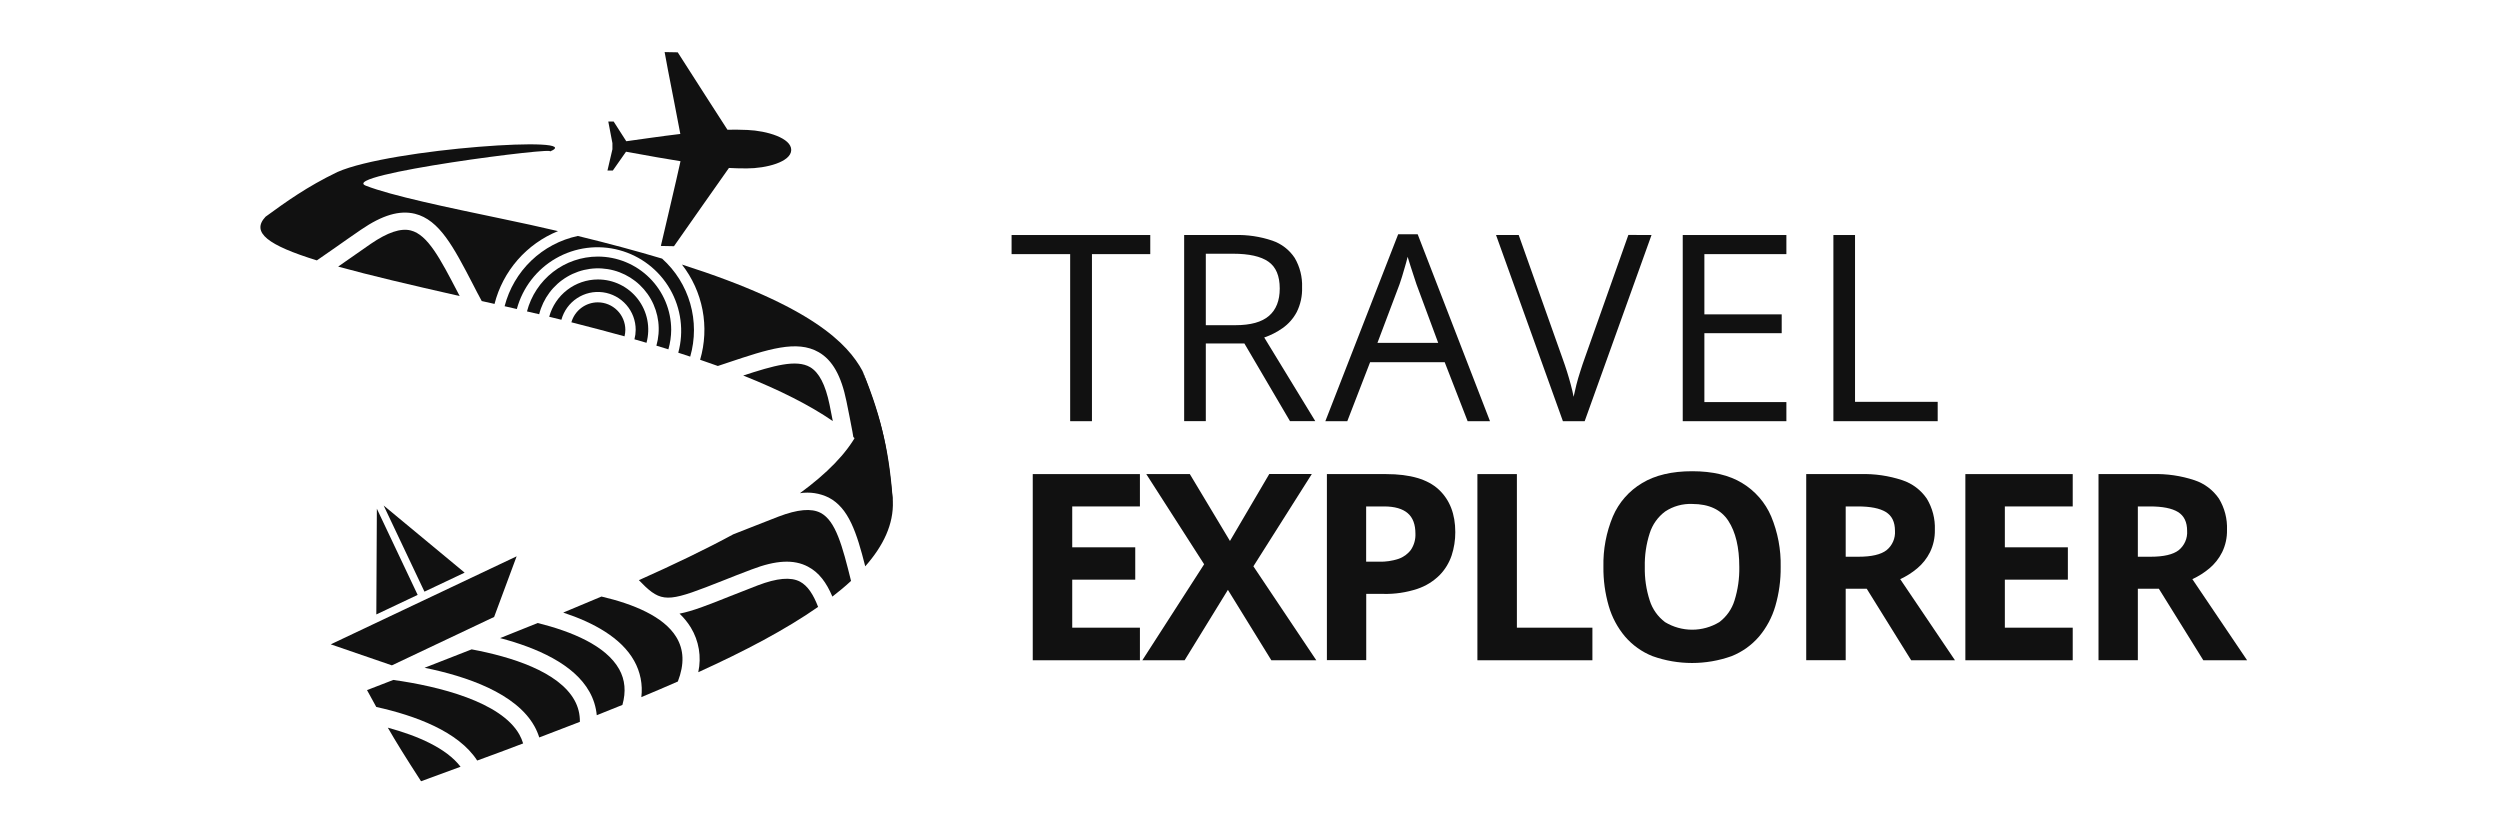
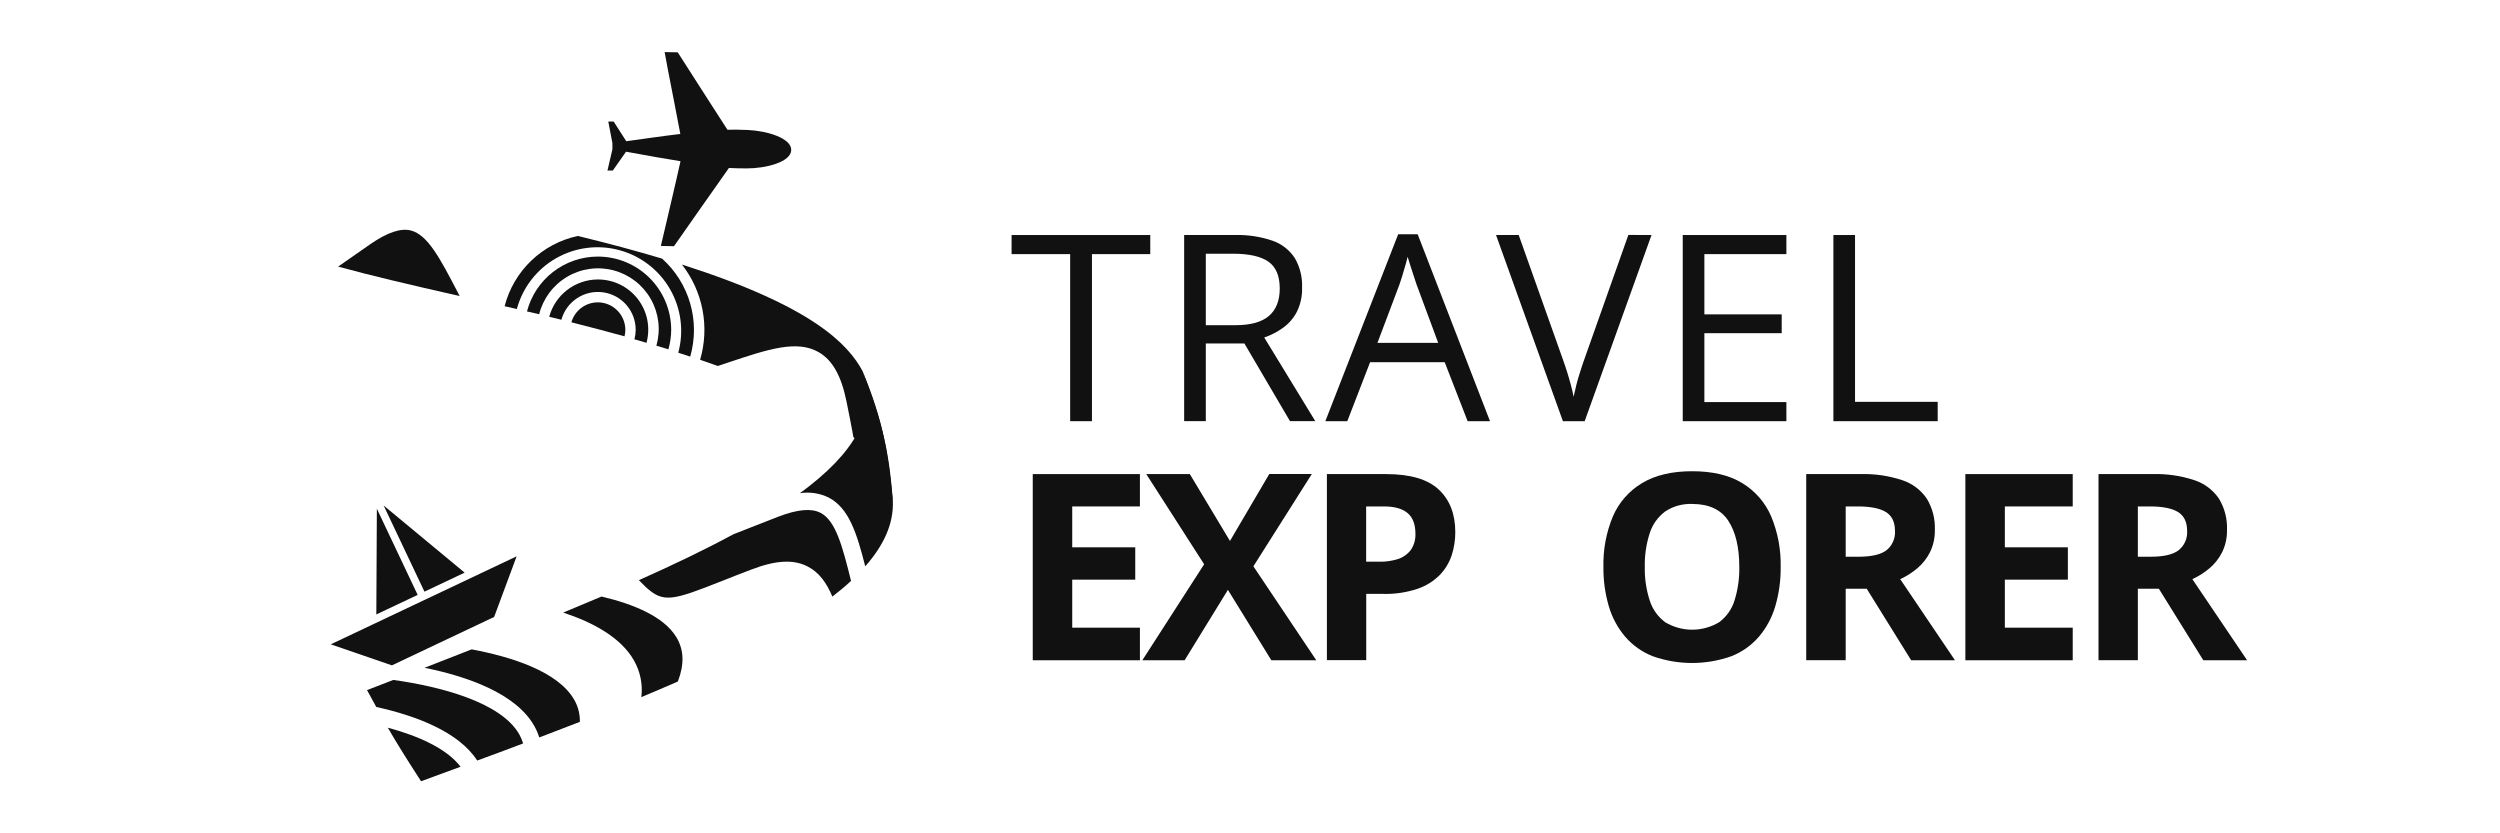
<svg xmlns="http://www.w3.org/2000/svg" width="240" height="80" viewBox="0 0 240 80" fill="none">
  <path d="M60.098 14.565L60.332 14.605C61.26 14.772 62.191 14.942 63.121 15.107C63.453 15.166 64.92 15.414 65.328 15.476L64.926 17.262L64.154 20.582L63.442 23.611L64.702 23.636L67.51 19.63L69.978 16.124C70.471 16.151 71.027 16.169 71.693 16.167C73.541 16.167 75.939 15.555 75.958 14.403C75.977 13.251 73.611 12.555 71.766 12.477C71.003 12.444 70.385 12.439 69.835 12.455L67.809 9.31L65.063 5.024L63.804 5L64.117 6.689L64.734 9.855L65.311 12.86C64.362 12.968 63.423 13.1 62.479 13.229L60.122 13.559L58.913 11.67H58.396L58.792 13.742V14.33L58.317 16.369H58.833L60.098 14.565Z" fill="#111111" />
  <path d="M60.88 63.44C61.475 64.498 61.716 65.719 61.568 66.924C62.765 66.424 63.934 65.925 65.074 65.425C65.716 63.747 65.662 62.369 64.915 61.144C63.715 59.188 60.821 57.988 57.743 57.268C56.551 57.777 55.326 58.29 54.069 58.808C56.955 59.755 59.645 61.22 60.88 63.44Z" fill="#111111" />
  <path d="M49.862 70.52C48.108 67.377 42.118 65.878 37.756 65.274L35.234 66.25L36.122 67.868C39.855 68.694 44.009 70.218 45.81 73.012C47.297 72.473 48.768 71.925 50.221 71.369C50.132 71.074 50.012 70.789 49.862 70.52Z" fill="#111111" />
-   <path d="M56.588 66.412C56.977 67.104 57.216 67.871 57.289 68.661C58.12 68.33 58.94 68.003 59.752 67.671C60.111 66.393 60.006 65.26 59.442 64.246C58.174 61.972 54.856 60.615 51.62 59.809C50.44 60.289 49.237 60.772 48.011 61.257C51.512 62.182 55.099 63.744 56.588 66.412Z" fill="#111111" />
  <path d="M37.23 69.856C38.067 71.307 38.908 72.661 40.421 75L44.214 73.608C42.865 71.833 40.111 70.638 37.23 69.856Z" fill="#111111" />
  <path d="M51.305 69.716C51.496 70.059 51.651 70.421 51.769 70.795C53.085 70.297 54.385 69.798 55.667 69.298C55.683 68.571 55.504 67.853 55.149 67.218C53.611 64.462 49.075 63.051 45.279 62.339C43.801 62.918 42.294 63.507 40.759 64.106C44.791 64.926 49.533 66.541 51.305 69.716Z" fill="#111111" />
  <path d="M78.779 49.236C77.894 48.774 76.575 48.893 74.733 49.594C73.703 49.988 72.791 50.349 71.977 50.673C71.41 50.897 70.898 51.105 70.396 51.294C67.718 52.745 64.678 54.204 61.333 55.696C61.535 55.903 61.738 56.114 61.951 56.313C63.682 57.932 64.537 57.662 69.387 55.744C70.196 55.42 71.124 55.054 72.163 54.665C74.496 53.772 76.209 53.683 77.557 54.395C78.636 54.956 79.343 55.941 79.909 57.273C80.554 56.775 81.153 56.276 81.7 55.768C80.867 52.407 80.228 49.996 78.779 49.236Z" fill="#111111" />
  <path d="M76.794 47.347C77.736 47.2 78.7 47.346 79.556 47.766C81.466 48.761 82.237 51.107 83.062 54.366C84.835 52.362 85.792 50.29 85.714 48.127L85.695 47.887C85.245 43.507 84.826 40.499 82.801 35.614C84.295 39.773 81.951 43.571 76.794 47.347Z" fill="#111111" />
-   <path d="M78.539 58.263C78.084 57.079 77.549 56.24 76.797 55.836C75.915 55.374 74.593 55.493 72.751 56.194C71.721 56.588 70.809 56.952 69.994 57.273C67.969 58.083 66.488 58.668 65.236 58.908C65.651 59.302 66.014 59.748 66.315 60.235C67.098 61.522 67.355 63.061 67.033 64.532C71.534 62.493 75.462 60.41 78.539 58.263Z" fill="#111111" />
  <path d="M39.434 22.125C38.468 21.882 37.208 22.306 35.587 23.414C34.678 24.037 33.874 24.601 33.16 25.106L32.464 25.594C35.461 26.422 39.35 27.339 44.13 28.421L43.941 28.059C42.269 24.852 41.068 22.532 39.434 22.125Z" fill="#111111" />
-   <path d="M77.764 35.242C76.445 34.481 74.288 35.091 71.348 36.051C74.9 37.465 77.751 38.913 79.949 40.423C79.852 39.924 79.747 39.396 79.634 38.832C79.237 36.92 78.628 35.749 77.764 35.242Z" fill="#111111" />
  <path d="M57.39 24.631C55.834 24.634 54.323 25.152 53.093 26.105C51.863 27.058 50.983 28.39 50.59 29.896L51.761 30.166C51.949 29.416 52.285 28.712 52.748 28.093C53.211 27.474 53.793 26.954 54.459 26.563C55.126 26.171 55.863 25.916 56.629 25.812C57.395 25.709 58.174 25.759 58.92 25.959C59.667 26.159 60.366 26.506 60.977 26.979C61.588 27.452 62.099 28.042 62.48 28.714C62.861 29.387 63.104 30.128 63.196 30.895C63.288 31.663 63.225 32.441 63.014 33.184L64.165 33.537C64.341 32.923 64.432 32.288 64.435 31.649C64.428 29.785 63.682 28 62.362 26.685C61.041 25.369 59.254 24.631 57.39 24.631Z" fill="#111111" />
  <path d="M48.442 29.397L49.616 29.667C50.172 27.611 51.522 25.861 53.368 24.801C55.215 23.741 57.407 23.458 59.462 24.015C61.517 24.571 63.267 25.921 64.328 27.767C65.388 29.614 65.671 31.806 65.114 33.861C65.503 33.985 65.886 34.109 66.261 34.236C66.74 32.573 66.74 30.808 66.263 29.144C65.787 27.481 64.851 25.985 63.563 24.828C61.174 24.113 58.487 23.385 55.471 22.651C53.789 23.012 52.24 23.834 50.998 25.025C49.757 26.217 48.872 27.731 48.442 29.397Z" fill="#111111" />
  <path d="M85.695 47.887C85.312 42.541 84.347 39.684 82.801 35.614C81.38 32.984 77.916 29.37 65.466 25.397C66.462 26.672 67.139 28.167 67.443 29.757C67.746 31.346 67.667 32.985 67.211 34.538C67.791 34.738 68.36 34.934 68.913 35.134L69.884 34.81C73.722 33.526 76.498 32.601 78.599 33.812C79.915 34.57 80.757 36.065 81.258 38.514C81.482 39.593 81.668 40.572 81.833 41.438L81.919 41.953C84.131 43.887 85.358 45.931 85.695 48.132V47.887Z" fill="#111111" />
-   <path d="M47.474 29.178C47.87 27.616 48.629 26.17 49.688 24.955C50.747 23.741 52.077 22.792 53.57 22.187C51.844 21.785 50.018 21.378 48.079 20.979C42.924 19.9 37.592 18.791 35.118 17.826C32.407 16.766 53.921 14.017 52.767 14.556C56.645 12.987 37.516 14.238 32.389 16.515C29.454 17.928 27.434 19.393 25.492 20.806C24.07 22.319 25.737 23.549 30.419 24.998C30.94 24.647 31.531 24.232 32.211 23.754C32.89 23.277 33.74 22.675 34.654 22.052C36.718 20.639 38.363 20.164 39.836 20.523C42.191 21.111 43.539 23.706 45.406 27.299C45.675 27.822 45.945 28.353 46.247 28.901L47.226 29.119L47.474 29.178Z" fill="#111111" />
  <path d="M47.437 59.226L37.621 63.874L31.752 61.856L49.597 53.406L47.437 59.226Z" fill="#111111" />
-   <path d="M36.178 48.836L40.095 57.109L36.127 58.986L36.178 48.836Z" fill="#111111" />
+   <path d="M36.178 48.836L40.095 57.109L36.127 58.986L36.178 48.836" fill="#111111" />
  <path d="M36.831 48.529L40.748 56.799L44.605 54.973L36.831 48.529Z" fill="#111111" />
  <path d="M57.39 29.025C56.816 29.026 56.259 29.214 55.801 29.559C55.344 29.904 55.01 30.389 54.852 30.94C56.637 31.393 58.338 31.843 59.955 32.288C60.006 32.082 60.032 31.87 60.033 31.657C60.029 30.958 59.749 30.289 59.254 29.796C58.759 29.303 58.089 29.026 57.39 29.025Z" fill="#111111" />
  <path d="M57.39 26.829C56.328 26.833 55.296 27.185 54.453 27.832C53.61 28.478 53.003 29.384 52.724 30.409L53.894 30.697C54.127 29.849 54.66 29.114 55.394 28.629C56.128 28.144 57.013 27.942 57.885 28.061C58.757 28.179 59.556 28.61 60.134 29.274C60.711 29.938 61.028 30.788 61.026 31.668C61.024 31.973 60.984 32.276 60.907 32.572C61.298 32.682 61.684 32.796 62.064 32.909C62.258 32.192 62.284 31.441 62.14 30.713C61.996 29.985 61.685 29.3 61.233 28.711C60.781 28.123 60.198 27.647 59.532 27.32C58.865 26.994 58.132 26.826 57.39 26.829Z" fill="#111111" />
  <path d="M104.827 40.434H102.736V24.396H97.112V22.562H110.426V24.396H104.827V40.434Z" fill="#111111" />
  <path d="M118.507 22.562C119.742 22.523 120.975 22.706 122.145 23.102C123.024 23.401 123.778 23.984 124.29 24.758C124.793 25.615 125.039 26.599 124.999 27.593C125.028 28.411 124.852 29.225 124.487 29.958C124.164 30.568 123.702 31.094 123.138 31.493C122.594 31.879 121.997 32.184 121.366 32.399L126.267 40.429H123.839L119.462 32.974H115.758V40.429H113.679V22.562H118.507ZM118.385 24.358H115.758V31.218H118.601C120.06 31.218 121.133 30.92 121.822 30.325C122.511 29.73 122.855 28.854 122.855 27.698C122.855 26.481 122.491 25.623 121.762 25.116C121.034 24.609 119.901 24.358 118.385 24.358Z" fill="#111111" />
  <path d="M140.892 40.434L138.691 34.77H131.53L129.34 40.434H127.233L134.225 22.489H136.097L143.04 40.434H140.892ZM138.068 32.917L135.978 27.28L135.741 26.559C135.63 26.225 135.519 25.88 135.403 25.521C135.287 25.162 135.196 24.874 135.134 24.652C135.053 24.987 134.964 25.319 134.864 25.648C134.764 25.977 134.678 26.284 134.594 26.565C134.511 26.845 134.427 27.085 134.36 27.28L132.234 32.917H138.068Z" fill="#111111" />
  <path d="M158.546 22.562L152.129 40.434H150.039L143.619 22.562H145.796L149.977 34.336C150.149 34.808 150.3 35.261 150.435 35.684C150.57 36.108 150.689 36.531 150.797 36.931C150.905 37.33 150.996 37.718 151.066 38.093C151.147 37.718 151.242 37.327 151.336 36.925C151.43 36.523 151.565 36.116 151.703 35.666C151.84 35.215 151.997 34.77 152.167 34.29L156.323 22.554L158.546 22.562Z" fill="#111111" />
  <path d="M171.493 40.434H161.543V22.562H171.493V24.396H163.62V30.179H171.043V31.986H163.62V38.6H171.493V40.434Z" fill="#111111" />
  <path d="M176.006 40.434V22.562H178.083V38.576H186.018V40.434H176.006Z" fill="#111111" />
  <path d="M109.432 63.386H99.144V45.513H109.432V48.618H102.934V52.542H108.984V55.647H102.934V60.257H109.432V63.386Z" fill="#111111" />
  <path d="M126.365 63.386H122.049L117.879 56.626L113.723 63.386H109.663L115.597 54.169L110.043 45.513H114.224L118.076 51.933L121.852 45.502H125.936L120.325 54.366L126.365 63.386Z" fill="#111111" />
  <path d="M133.07 45.513C135.378 45.513 137.061 46.008 138.12 46.997C139.179 47.986 139.708 49.349 139.708 51.086C139.712 51.848 139.592 52.606 139.355 53.33C139.116 54.038 138.721 54.684 138.198 55.218C137.597 55.814 136.867 56.264 136.064 56.532C135.004 56.881 133.892 57.044 132.776 57.014H131.158V63.372H127.382V45.513H133.07ZM132.874 48.618H131.15V53.923H132.399C133.025 53.94 133.649 53.848 134.244 53.654C134.729 53.491 135.152 53.183 135.455 52.772C135.756 52.316 135.905 51.777 135.881 51.231C135.881 50.352 135.638 49.697 135.147 49.271C134.656 48.844 133.901 48.618 132.874 48.618Z" fill="#111111" />
-   <path d="M141.831 63.386V45.513H145.621V60.257H152.871V63.386H141.831Z" fill="#111111" />
  <path d="M170.945 54.425C170.96 55.696 170.787 56.962 170.432 58.182C170.122 59.254 169.591 60.249 168.873 61.104C168.157 61.938 167.249 62.586 166.227 62.992C163.777 63.866 161.099 63.866 158.648 62.992C157.625 62.587 156.716 61.939 155.999 61.104C155.281 60.249 154.75 59.254 154.44 58.182C154.085 56.956 153.912 55.683 153.928 54.406C153.891 52.748 154.201 51.101 154.839 49.57C155.413 48.234 156.395 47.115 157.645 46.374C158.903 45.615 160.509 45.236 162.462 45.238C164.415 45.24 166.01 45.618 167.247 46.374C168.489 47.122 169.464 48.242 170.033 49.575C170.671 51.111 170.981 52.763 170.945 54.425ZM157.901 54.425C157.877 55.517 158.037 56.606 158.373 57.646C158.635 58.475 159.15 59.203 159.846 59.725C160.631 60.2 161.531 60.451 162.448 60.451C163.366 60.451 164.266 60.2 165.051 59.725C165.746 59.204 166.258 58.476 166.513 57.646C166.839 56.604 166.994 55.516 166.972 54.425C166.972 52.55 166.621 51.074 165.92 49.999C165.219 48.924 164.066 48.384 162.462 48.38C161.537 48.34 160.623 48.594 159.851 49.106C159.153 49.628 158.636 50.355 158.373 51.186C158.035 52.231 157.876 53.327 157.901 54.425Z" fill="#111111" />
  <path d="M178.606 45.513C179.969 45.473 181.328 45.671 182.622 46.099C183.58 46.415 184.406 47.038 184.974 47.871C185.518 48.773 185.787 49.815 185.746 50.867C185.763 51.607 185.604 52.34 185.282 53.006C184.984 53.603 184.568 54.132 184.057 54.56C183.561 54.978 183.01 55.328 182.42 55.598L187.677 63.386H183.472L179.205 56.518H177.187V63.377H173.397V45.513H178.606ZM178.336 48.618H177.187V53.446H178.412C179.67 53.446 180.57 53.236 181.109 52.818C181.382 52.596 181.598 52.312 181.739 51.989C181.88 51.667 181.941 51.316 181.918 50.965C181.918 50.118 181.627 49.514 181.044 49.155C180.462 48.795 179.559 48.616 178.336 48.618Z" fill="#111111" />
  <path d="M198.981 63.386H188.675V45.513H198.981V48.618H192.465V52.542H198.515V55.647H192.465V60.257H198.981V63.386Z" fill="#111111" />
  <path d="M206.652 45.513C208.015 45.473 209.374 45.671 210.668 46.099C211.626 46.415 212.452 47.038 213.02 47.871C213.565 48.773 213.833 49.815 213.792 50.867C213.809 51.607 213.65 52.34 213.328 53.006C213.031 53.602 212.615 54.131 212.106 54.56C211.608 54.978 211.057 55.327 210.466 55.598L215.723 63.386H211.518L207.251 56.518H205.233V63.377H201.457V45.513H206.652ZM206.382 48.618H205.233V53.446H206.458C207.717 53.446 208.616 53.236 209.155 52.818C209.428 52.596 209.644 52.312 209.785 51.989C209.926 51.667 209.987 51.316 209.964 50.965C209.964 50.118 209.673 49.514 209.09 49.155C208.508 48.795 207.605 48.616 206.382 48.618Z" fill="#111111" />
</svg>